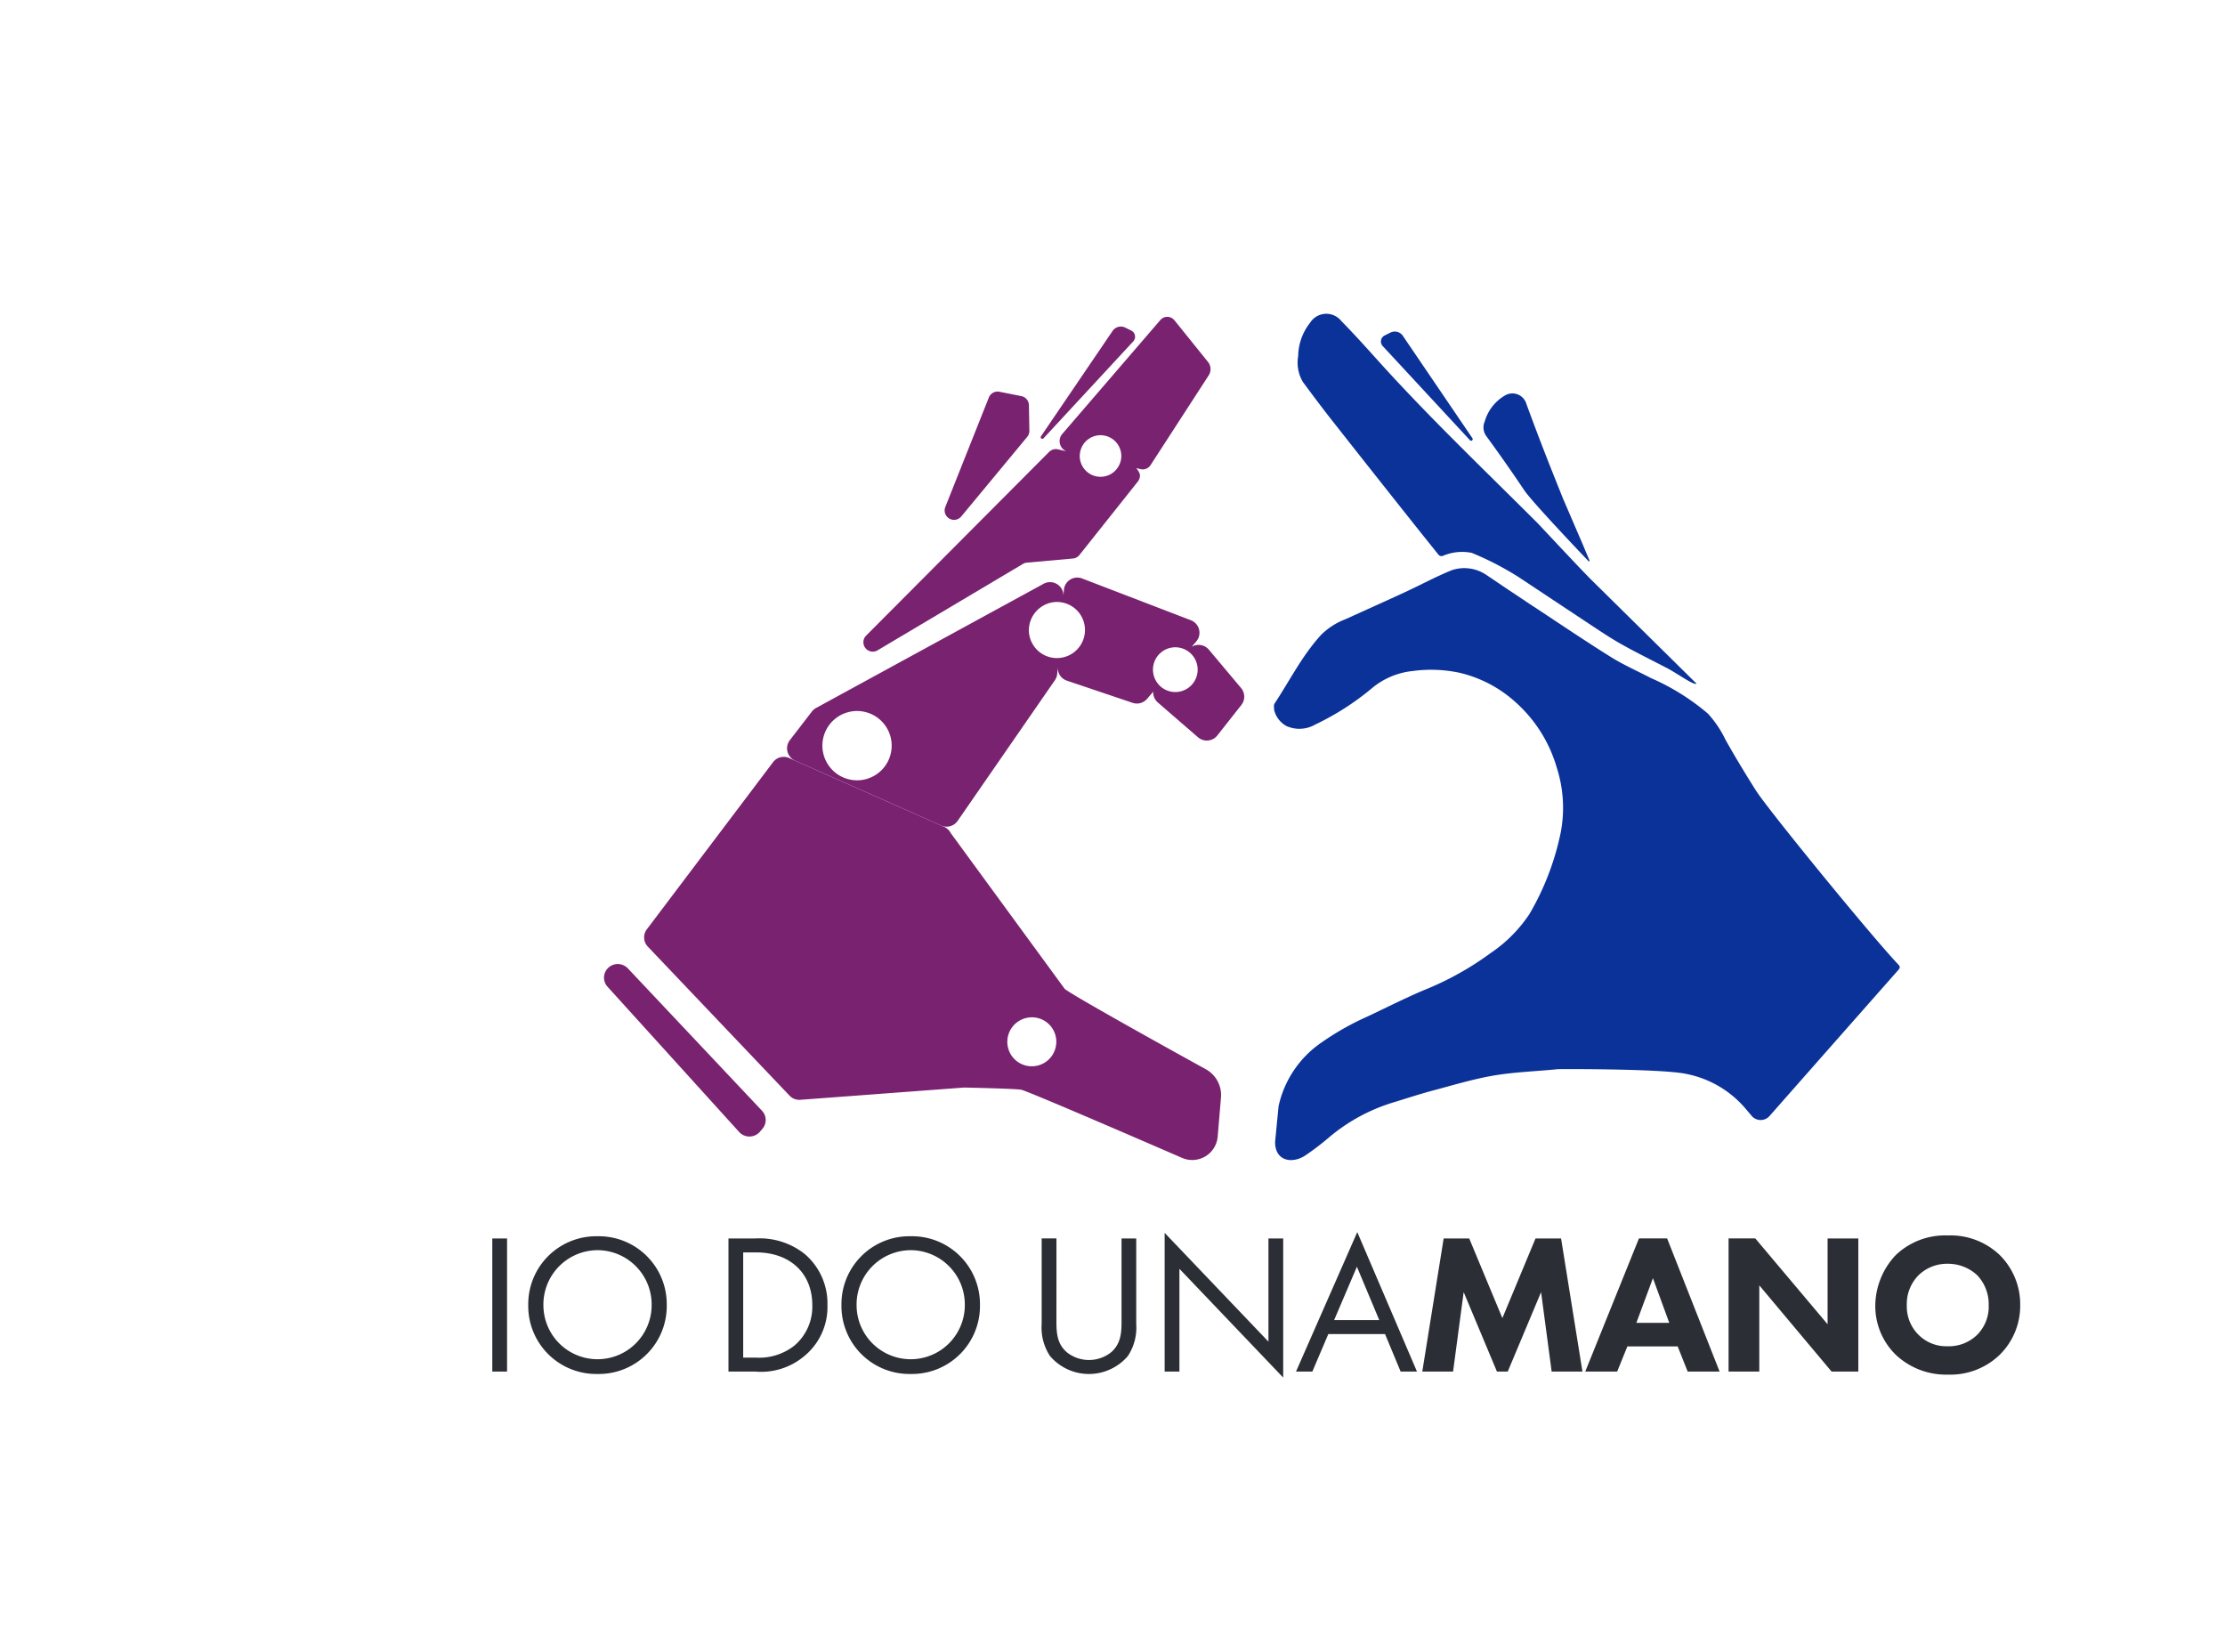
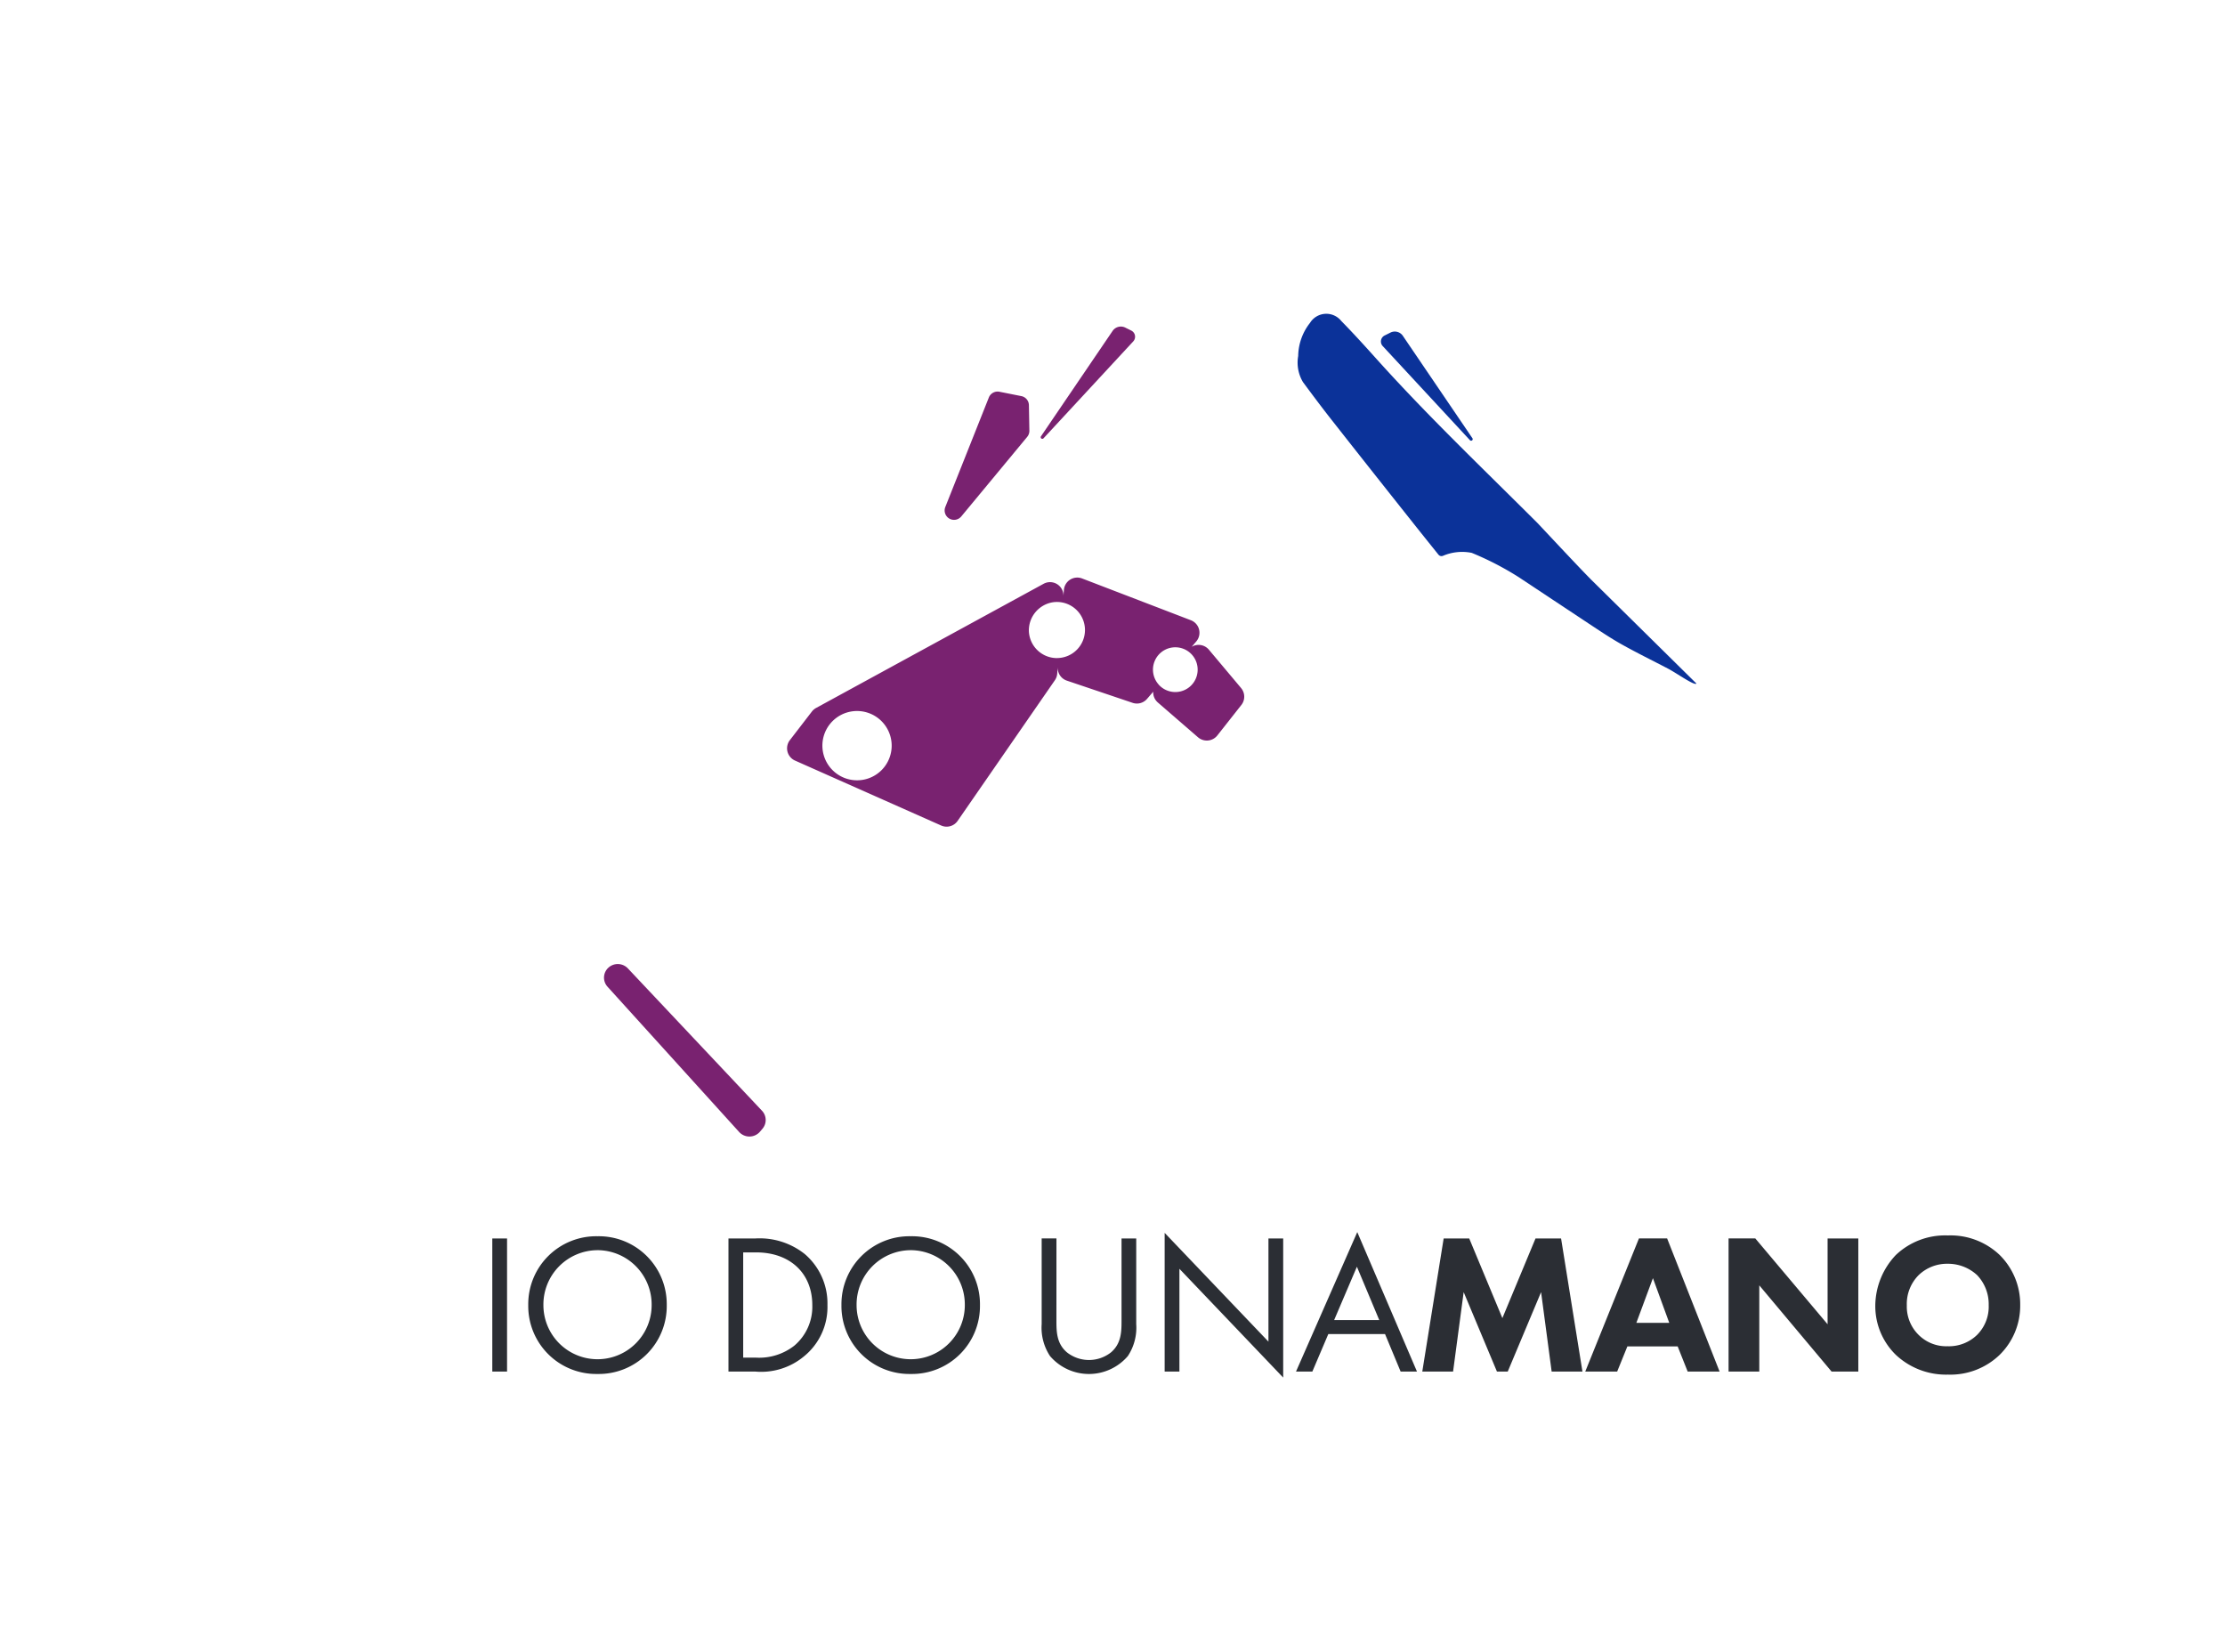
<svg xmlns="http://www.w3.org/2000/svg" width="229" height="170" viewBox="0 0 229 170">
  <defs>
    <filter id="Sottrazione_1" x="0" y="0" width="229" height="170" filterUnits="userSpaceOnUse">
      <feOffset dx="-20" dy="3" input="SourceAlpha" />
      <feGaussianBlur stdDeviation="3" result="blur" />
      <feFlood flood-opacity="0.161" />
      <feComposite operator="in" in2="blur" />
      <feComposite in="SourceGraphic" />
    </filter>
    <clipPath id="clip-path">
      <path id="Tracciato_8119" data-name="Tracciato 8119" d="M0,54.619H157.254V-54.86H0Z" transform="translate(0 54.86)" fill="none" />
    </clipPath>
  </defs>
  <g id="bollo-iodounamano" transform="translate(-1625.175 -864.073)">
    <g transform="matrix(1, 0, 0, 1, 1625.18, 864.07)" filter="url(#Sottrazione_1)">
-       <path id="Sottrazione_1-2" data-name="Sottrazione 1" d="M185.506,152H14.494A99.683,99.683,0,0,1,0,100.079,100.89,100.89,0,0,1,2.032,79.909,99.551,99.551,0,0,1,17.078,44.124a100.309,100.309,0,0,1,44-36.26A99.5,99.5,0,0,1,79.847,2.033a100.9,100.9,0,0,1,40.307,0,99.392,99.392,0,0,1,35.757,15.059,100.371,100.371,0,0,1,36.231,44.031,99.641,99.641,0,0,1,5.827,18.786,100.951,100.951,0,0,1-1.767,47.583A99.64,99.64,0,0,1,185.506,152Z" transform="translate(29 6)" fill="#fff" />
-     </g>
+       </g>
    <g id="Raggruppa_194" data-name="Raggruppa 194" transform="translate(1675.843 896.362)">
      <g id="Raggruppa_175" data-name="Raggruppa 175" clip-path="url(#clip-path)">
        <path id="Tracciato_8108" data-name="Tracciato 8108" d="M0,6.854H1.519v-13.7H0Zm0-13.7M10.826,7.1A6.993,6.993,0,0,0,17.955.013a6.993,6.993,0,0,0-7.128-7.086A6.993,6.993,0,0,0,3.7.013,6.994,6.994,0,0,0,10.826,7.1m0-12.74A5.593,5.593,0,0,1,16.4.013a5.57,5.57,0,1,1-11.14,0,5.593,5.593,0,0,1,5.57-5.652M24.307,6.854h2.77a6.884,6.884,0,0,0,5.017-1.579,6.531,6.531,0,0,0,2.4-5.262,6.68,6.68,0,0,0-2.341-5.26,7.461,7.461,0,0,0-5.055-1.6H24.307ZM25.823-5.411H27.16c3.472,0,5.775,2.137,5.775,5.424a5.246,5.246,0,0,1-1.85,4.173A5.86,5.86,0,0,1,27.16,5.42H25.823ZM43.063,7.1A6.994,6.994,0,0,0,50.192.013a6.993,6.993,0,0,0-7.128-7.086A6.993,6.993,0,0,0,35.935.013,6.993,6.993,0,0,0,43.063,7.1m0-12.74A5.593,5.593,0,0,1,48.633.013a5.57,5.57,0,1,1-11.14,0,5.593,5.593,0,0,1,5.57-5.652m15-1.209H56.542V1.967A5.3,5.3,0,0,0,57.4,5.254a5.269,5.269,0,0,0,8.014,0,5.3,5.3,0,0,0,.86-3.287V-6.847H64.762v8.4c0,1.151,0,2.4-1.09,3.329a3.666,3.666,0,0,1-4.522,0c-1.09-.924-1.09-2.177-1.09-3.329Zm12.656,13.7V-3.724L81.4,7.471V-6.847H79.882V3.773L69.2-7.422V6.854Zm22.768,0h1.682L89.024-7.5,82.718,6.854H84.4l1.644-3.862h5.837Zm-6.843-5.3,2.343-5.488,2.3,5.488Zm12.241,5.3,1.09-8.176L103.4,6.854h1.11l3.432-8.176,1.088,8.176H112.2L110-6.847h-2.63l-3.411,8.2-3.413-8.2h-2.63l-2.2,13.7Zm24.145,0h3.285l-5.4-13.7h-2.9l-5.526,13.7h3.285l1.05-2.588H122Zm-5.282-5.011,1.706-4.6,1.682,4.6ZM130.4,6.854V-2.02l7.442,8.874h2.75v-13.7H137.43V1.985l-7.44-8.833h-2.752v13.7ZM149.819-7.155a7.355,7.355,0,0,0-5.364,2.012,7.653,7.653,0,0,0-2.115,5.2,7,7,0,0,0,2.135,5.095,7.546,7.546,0,0,0,5.344,2.014,7.313,7.313,0,0,0,5.3-2.014A7.082,7.082,0,0,0,157.254.013a7.134,7.134,0,0,0-2.135-5.179,7.325,7.325,0,0,0-5.3-1.99M149.8-4.241a4.4,4.4,0,0,1,3.021,1.171A4.324,4.324,0,0,1,154.011.013a4.108,4.108,0,0,1-1.193,3.063,4.153,4.153,0,0,1-3.041,1.171,4.027,4.027,0,0,1-2.94-1.132A4.089,4.089,0,0,1,145.584.035,4.2,4.2,0,0,1,146.8-3.07a4.209,4.209,0,0,1,3-1.171" transform="translate(0 102.008)" fill="#2b2e34" />
        <g id="Raggruppa_165" data-name="Raggruppa 165" transform="translate(11.497 66.922)">
          <path id="Tracciato_8109" data-name="Tracciato 8109" d="M1.225.223A1.43,1.43,0,0,0-.756.131,1.387,1.387,0,0,0-.87,2.109L12.68,17.062a1.432,1.432,0,0,0,2.137-.028l.255-.3a1.386,1.386,0,0,0-.042-1.86Z" transform="translate(1.231 0.224)" fill="#792270" />
        </g>
        <g id="Raggruppa_166" data-name="Raggruppa 166" transform="translate(46.55 8.008)">
          <path id="Tracciato_8110" data-name="Tracciato 8110" d="M.858,6.411,7.641-1.777a.968.968,0,0,0,.224-.635L7.817-5.04a.968.968,0,0,0-.778-.932L4.781-6.421a.97.97,0,0,0-1.088.593L-.787,5.437a.967.967,0,0,0,1.644.974" transform="translate(0.862 6.439)" fill="#792270" />
        </g>
        <g id="Raggruppa_167" data-name="Raggruppa 167" transform="translate(56.442 1.318)">
          <path id="Tracciato_8111" data-name="Tracciato 8111" d="M.146,5.736l9.23-9.968a.707.707,0,0,0-.2-1.116l-.615-.305a1.03,1.03,0,0,0-1.311.345L-.115,5.528a.167.167,0,0,0,.261.208" transform="translate(0.147 5.761)" fill="#792270" />
        </g>
        <g id="Raggruppa_168" data-name="Raggruppa 168" transform="translate(15.627 45.598)">
-           <path id="Tracciato_8112" data-name="Tracciato 8112" d="M28.862,16.051s-13.8-7.6-14.57-8.3L2.558-8.287a1.376,1.376,0,0,0-.663-.627L-14.06-16a1.379,1.379,0,0,0-1.662.429L-28.71,1.627a1.377,1.377,0,0,0,.1,1.782l14.592,15.34a1.382,1.382,0,0,0,1.1.425L3.946,17.911s5.189.11,5.865.224S26.4,25.161,26.4,25.161a2.627,2.627,0,0,0,3.642-2.2l.339-4.023a3.035,3.035,0,0,0-1.521-2.888M13.38,13.7a2.519,2.519,0,1,1-2.959-2.965A2.508,2.508,0,0,1,13.38,13.7" transform="translate(28.989 16.122)" fill="#792270" />
-         </g>
+           </g>
        <g id="Raggruppa_169" data-name="Raggruppa 169" transform="translate(30.337 27.14)">
          <path id="Tracciato_8113" data-name="Tracciato 8113" d="M23.313,5.676,19.994,1.724a1.382,1.382,0,0,0-1.766-.289L18.7.884A1.381,1.381,0,0,0,18.148-1.3l-11.2-4.3a1.38,1.38,0,0,0-1.87,1.179l-.1,1.311.048-.611A1.38,1.38,0,0,0,2.984-5.049L-20.431,7.729a1.392,1.392,0,0,0-.431.369l-2.267,2.944a1.379,1.379,0,0,0,.533,2.1l15.041,6.683a1.379,1.379,0,0,0,1.694-.475L4.147,4.877A1.373,1.373,0,0,0,4.389,4.2l.056-.7a1.38,1.38,0,0,0,.934,1.415L12.149,7.2a1.377,1.377,0,0,0,1.487-.409l.635-.738a1.373,1.373,0,0,0,.469,1.106l4.141,3.586a1.382,1.382,0,0,0,1.988-.188l2.473-3.137a1.379,1.379,0,0,0-.028-1.74M-12.7,12.211a3.561,3.561,0,0,1-2.91,2.91A3.569,3.569,0,0,1-19.728,11a3.563,3.563,0,0,1,2.912-2.908A3.566,3.566,0,0,1-12.7,12.211M4.516,2.586h0c-.052,0-.1.008-.158.008A2.889,2.889,0,0,1,1.471-.219,2.932,2.932,0,0,1,3.842-3.133a2.858,2.858,0,0,1,1.13.018h0A2.887,2.887,0,0,1,7.246-.293a2.884,2.884,0,0,1-2.73,2.88m14.273,1.7a2.3,2.3,0,0,1-3.937,1.06L14.816,5.3a1.733,1.733,0,0,1-.122-.15,2.3,2.3,0,1,1,4.095-.866" transform="translate(23.416 5.701)" fill="#792270" />
        </g>
        <g id="Raggruppa_170" data-name="Raggruppa 170" transform="translate(38.186 0.318)">
-           <path id="Tracciato_8114" data-name="Tracciato 8114" d="M.734,17.12,15.683,8.236A.954.954,0,0,1,16.09,8.1l4.744-.425a.972.972,0,0,0,.671-.361L27.525-.256a.992.992,0,0,0,.2-.74,1.744,1.744,0,0,0-.383-.635l.208.048.259.064a.963.963,0,0,0,1.028-.437l5.977-9.224a1.18,1.18,0,0,0-.066-1.361l-3.452-4.285a.942.942,0,0,0-1.475-.028L19.74-5.145a1.136,1.136,0,0,0,.415,1.784l-.866-.2a.968.968,0,0,0-.9.261L-.445,15.605A.967.967,0,0,0,.734,17.12M21.544-3.014a2.138,2.138,0,0,1,2.133-2,2.139,2.139,0,0,1,2.139,2.139,2.132,2.132,0,0,1-.148.776A2.138,2.138,0,0,1,23.678-.735a2.142,2.142,0,0,1-2.141-2.141c0-.046,0-.092.008-.138" transform="translate(0.737 17.196)" fill="#792270" />
-         </g>
+           </g>
        <g id="Raggruppa_171" data-name="Raggruppa 171" transform="translate(80.446 26.161)">
-           <path id="Tracciato_8115" data-name="Tracciato 8115" d="M32.043,20.342c-2.832-3-13.377-15.913-14.622-17.877C16.34.757,15.292-.977,14.3-2.737a11,11,0,0,0-1.824-2.712A23.579,23.579,0,0,0,6.623-9.1C5.238-9.819,3.8-10.452,2.482-11.276-.232-12.97-2.88-14.769-5.554-16.525c-.806-.529-1.6-1.066-2.435-1.618l-2.331-1.575a.476.476,0,0,0-.042-.026,4.031,4.031,0,0,0-3.542-.449c-1.622.661-3.171,1.5-4.764,2.239-2.04.944-4.093,1.86-6.139,2.792a7.2,7.2,0,0,0-2.5,1.592c-1.96,2.133-3.237,4.706-4.8,7.076a.456.456,0,0,0-.076.277l.02.357a.54.54,0,0,0,.03.148,2.582,2.582,0,0,0,1.249,1.553,3.257,3.257,0,0,0,2.956-.162,27.486,27.486,0,0,0,5.823-3.73A7.775,7.775,0,0,1-17.9-9.827a14.052,14.052,0,0,1,4.835.184A12.953,12.953,0,0,1-7.358-6.656,14.352,14.352,0,0,1-3.086.077a13.506,13.506,0,0,1,.423,6.7,27.586,27.586,0,0,1-3.219,8.4,14.532,14.532,0,0,1-3.967,4,31.278,31.278,0,0,1-6.911,3.844c-1.964.834-3.871,1.8-5.8,2.71a28.269,28.269,0,0,0-4.777,2.708,10.69,10.69,0,0,0-4.37,6.526l-.357,3.676c0,2.02,1.814,2.261,3.133,1.371a26.717,26.717,0,0,0,2.429-1.854,18.639,18.639,0,0,1,6.779-3.64c1.3-.4,2.588-.822,3.9-1.171,2.083-.555,4.159-1.187,6.28-1.547,2.157-.363,4.364-.429,6.548-.649.222-.022,10.479-.052,13.117.459a10.7,10.7,0,0,1,6.248,3.616q.3.35.6.71a1.219,1.219,0,0,0,1.854.034l1.233-1.4q6-6.807,12.006-13.61c.224-.251.218-.367-.016-.617" transform="translate(32.184 20.432)" fill="#0b3299" />
-         </g>
+           </g>
        <g id="Raggruppa_172" data-name="Raggruppa 172" transform="translate(82.914 0.001)">
          <path id="Tracciato_8116" data-name="Tracciato 8116" d="M1.713,5.426q4.266,5.424,8.561,10.826c.824,1.04,1.656,2.073,2.471,3.089a.4.4,0,0,0,.457.122,5.027,5.027,0,0,1,2.969-.307,30.982,30.982,0,0,1,4.835,2.5q3.619,2.4,7.24,4.8c1.1.724,2.2,1.469,3.349,2.113,1.555.872,3.159,1.656,4.742,2.483.962.5,2.75,1.8,2.961,1.555L28.518,21.971c-1.483-1.489-5.4-5.711-5.63-5.935C17.305,10.463,11.59,5.019,6.315-.86c-1.167-1.3-2.347-2.6-3.572-3.848a1.972,1.972,0,0,0-3.215.192A5.623,5.623,0,0,0-1.691-1.106,3.9,3.9,0,0,0-1.2,1.58C-.244,2.873.72,4.162,1.713,5.426" transform="translate(1.721 5.45)" fill="#0b3299" />
        </g>
        <g id="Raggruppa_173" data-name="Raggruppa 173" transform="translate(102.016 8.206)">
-           <path id="Tracciato_8117" data-name="Tracciato 8117" d="M2.092,4.966C2.92,6.2,8.153,11.683,8.739,12.3l.086-.06c-.349-.832-.692-1.668-1.056-2.495l-1.678-3.9c-.641-1.6-1.285-3.2-1.908-4.8Q3.231-1.41,2.325-3.881A1.5,1.5,0,0,0,.052-4.749,4.537,4.537,0,0,0-1.971-2.121,1.516,1.516,0,0,0-1.8-.586q2,2.733,3.889,5.552" transform="translate(2.101 4.988)" fill="#0b3299" />
-         </g>
+           </g>
        <g id="Raggruppa_174" data-name="Raggruppa 174" transform="translate(91.461 1.832)">
          <path id="Tracciato_8118" data-name="Tracciato 8118" d="M4.572,5.58a.163.163,0,0,0,.255-.2L-2.337-5.164A1,1,0,0,0-3.612-5.5l-.6.3a.689.689,0,0,0-.2,1.086Z" transform="translate(4.592 5.605)" fill="#0b3299" />
        </g>
      </g>
    </g>
  </g>
</svg>